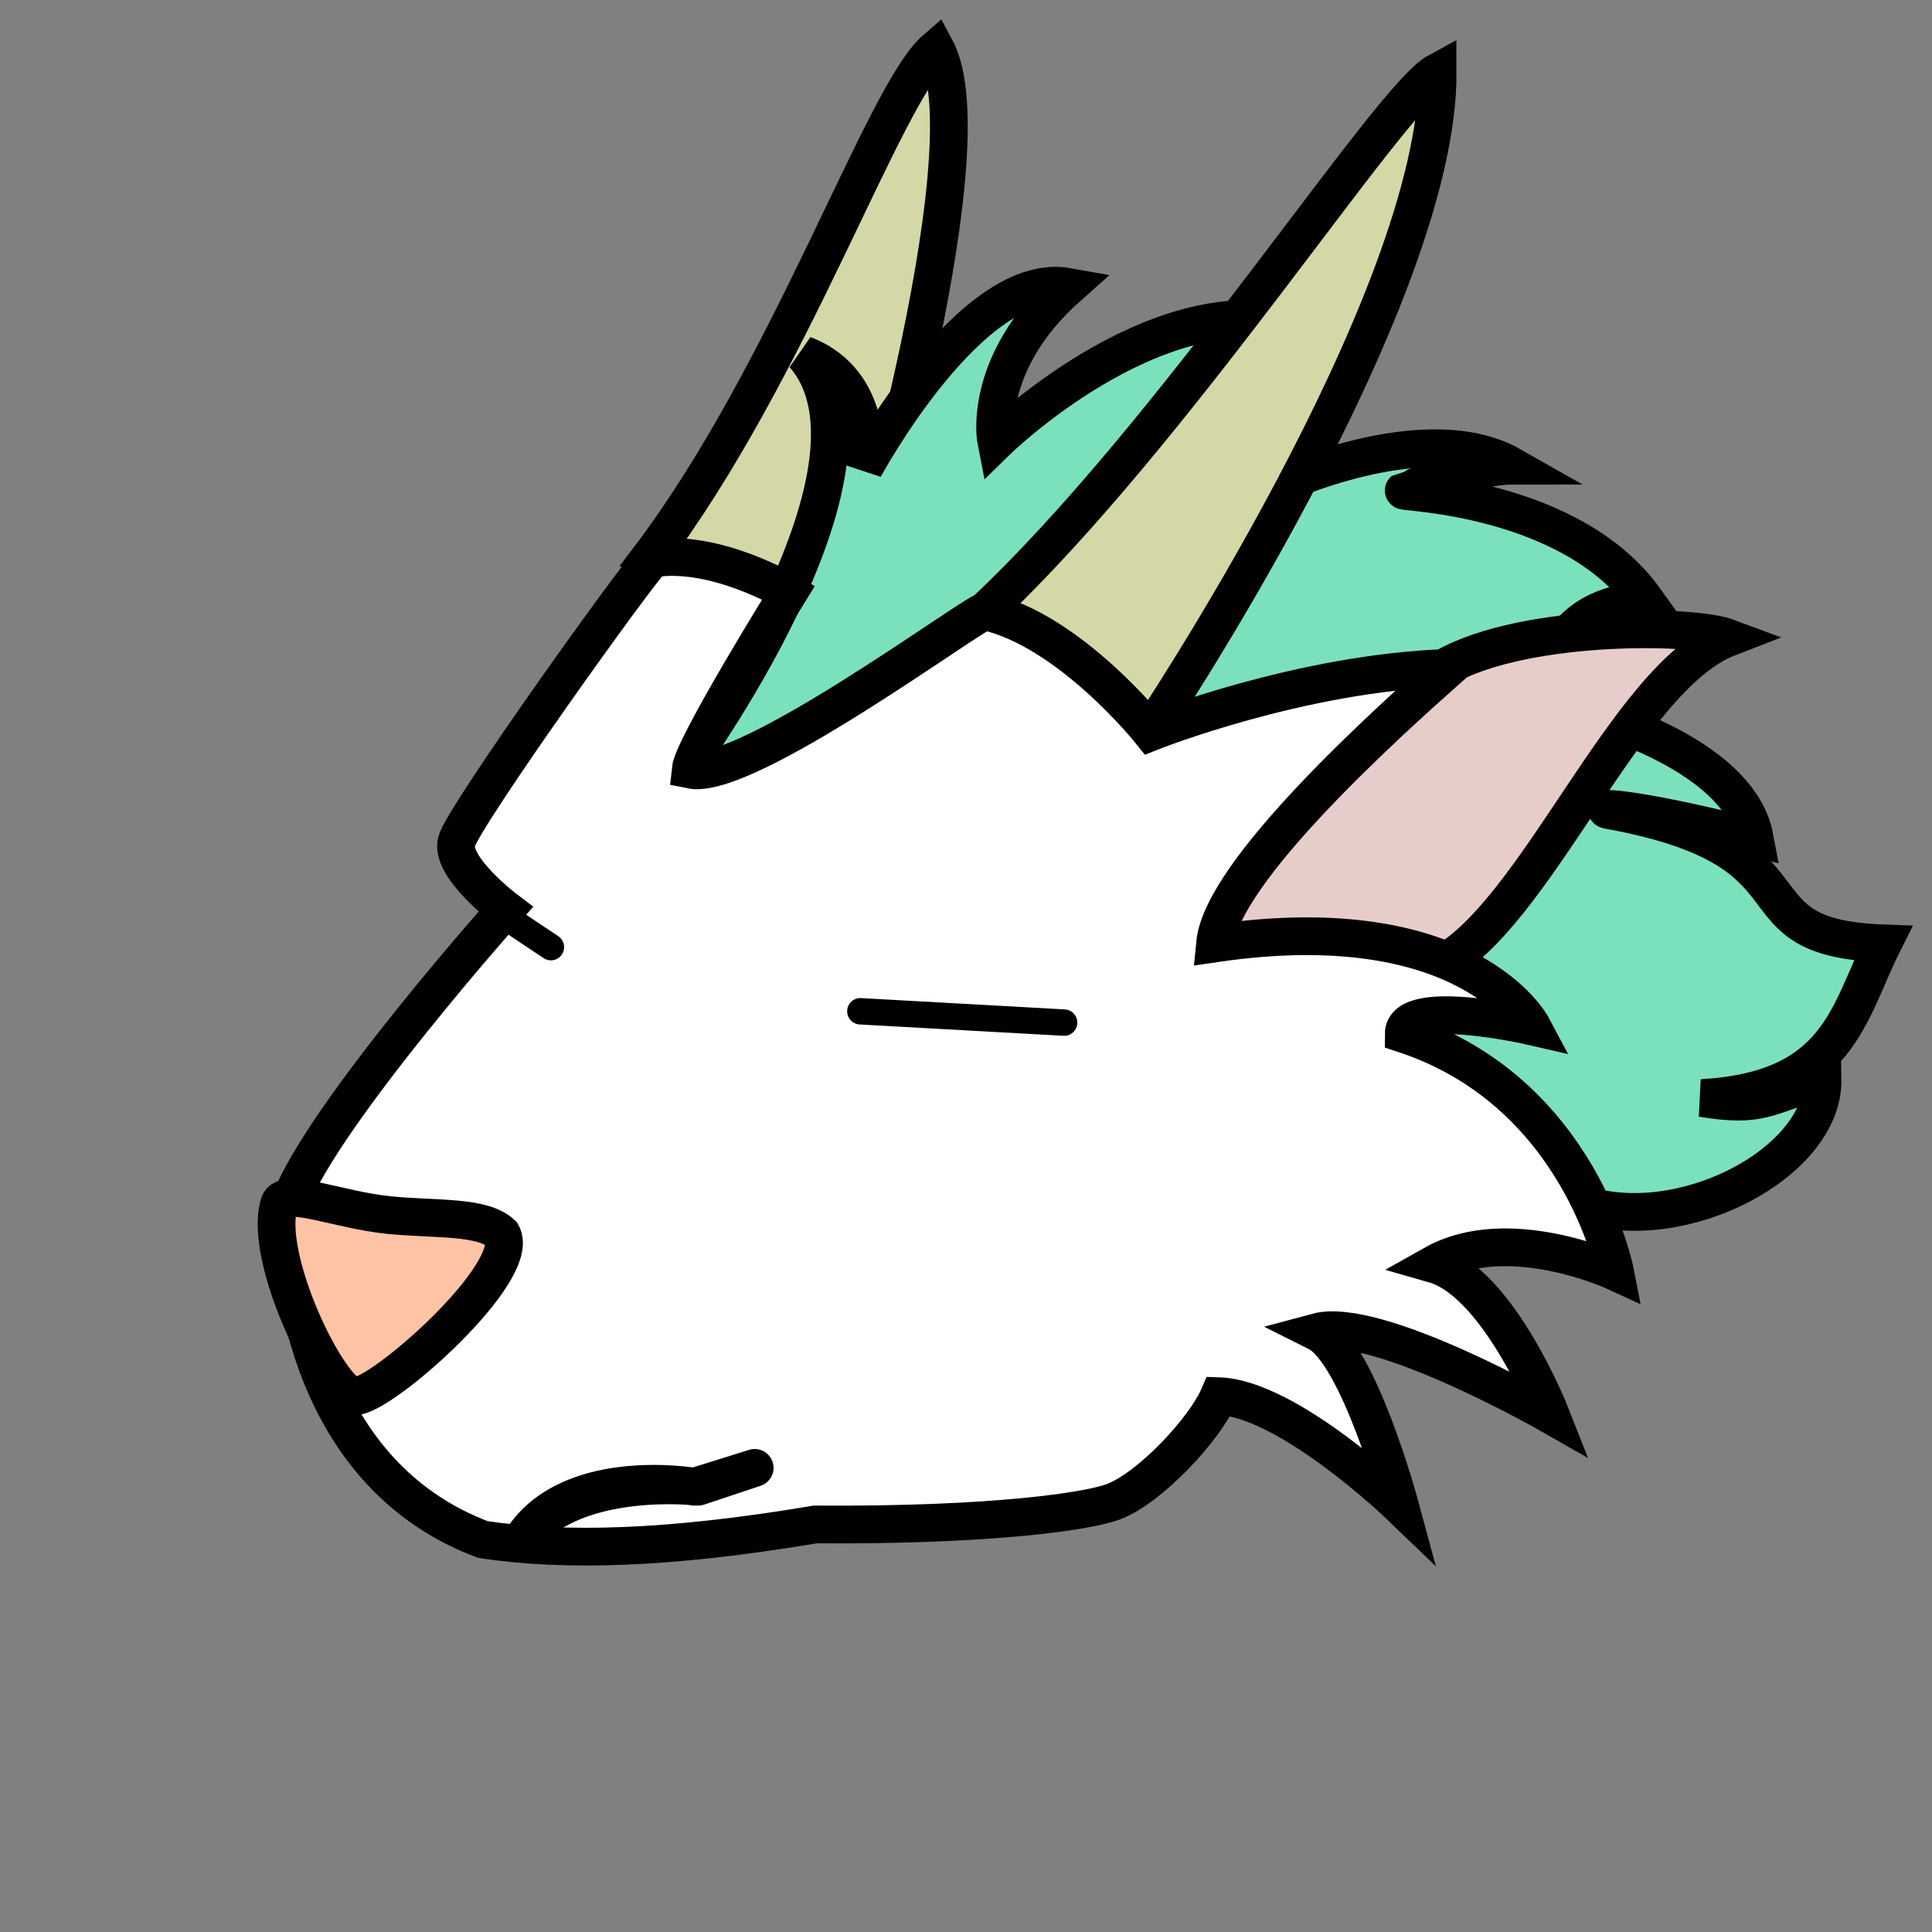
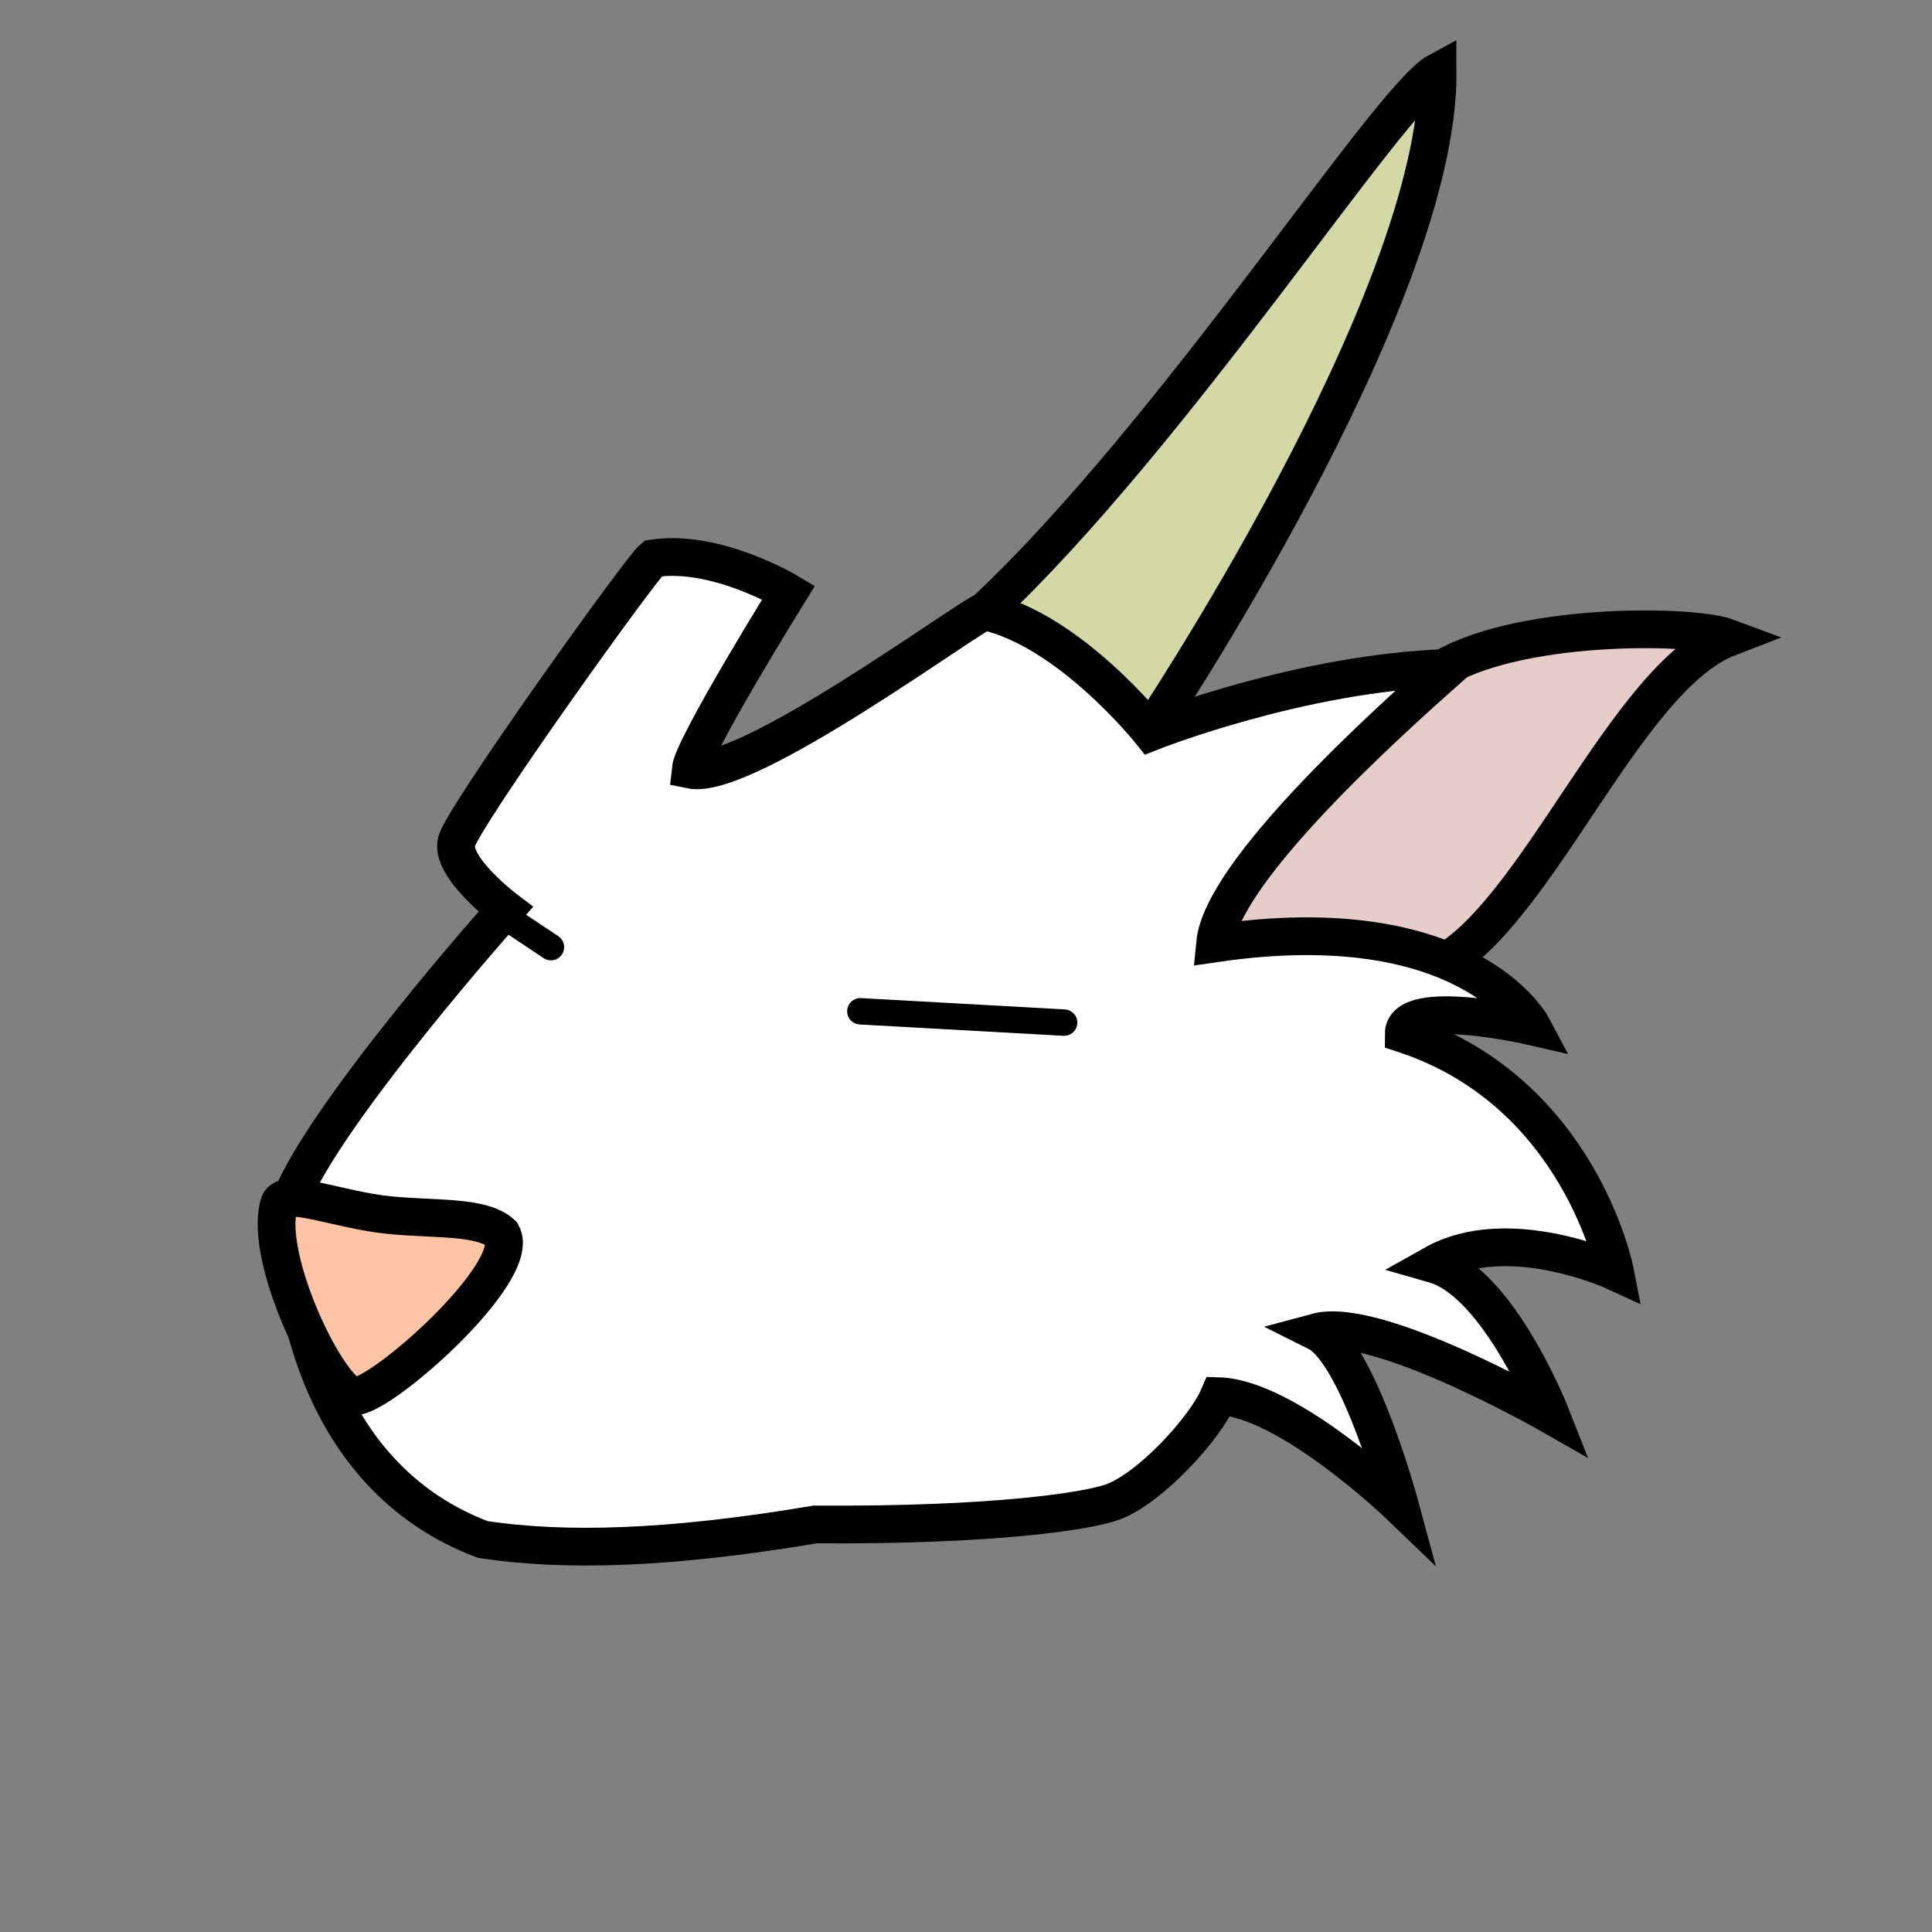
<svg xmlns="http://www.w3.org/2000/svg" id="Shape" width="48" height="48" viewBox="0 0 512 512">
  <rect x="0" y="0" width="512" height="512" fill="#808080" stroke="none" />
  <defs>
    <style>
      .cls-1 {
        fill: #d4d8a7;
      }

      .cls-1, .cls-2, .cls-3, .cls-4, .cls-5, .cls-6, .cls-7 {
        stroke: #000;
        fill-rule: evenodd;
      }

      .cls-1, .cls-2, .cls-3, .cls-4, .cls-5, .cls-6 {
        stroke-width: 10px;
      }

      .cls-2 {
        fill: #7be1bd;
      }

      .cls-3 {
        fill: #e7cdc9;
      }

      .cls-4 {
        fill: #fff;
      }

      .cls-5 {
        fill: #ffc3a5;
      }

      .cls-6, .cls-7 {
        stroke-linejoin: round;
      }

      .cls-7 {
        stroke-width: 7px;
      }
    </style>
  </defs>
  <g id="Base">
-     <path id="Horn_R" class="cls-1" d="M172,148c37.4-49.349,62.12-123.048,76-135,14.651,27.374-22,148-22,148S178.94,151.084,172,148Z" />
-     <path id="Hair" class="cls-2" d="M181,204s58.559-79.749,32-110c19.352,7.357,16,30,16,30s28.349-52.617,54-48c-23.086,20.521-19,41-19,41s41.549-40.747,79-31c-16.417,22.06-5,43-5,43s39.569-18.617,62.49-5.588c-8.686,0-28.463,6.566-28.49,6.588-0.636.52,44.2,1.366,64,29-28.4,2.119-26,27-26,27s50.232,10.444,55,36c-34.86-8.892-44.254-8.042-37-7,56.712,10.833,29.628,33.48,71,35-9.325,18.649-11.55,38.881-48,41,15.682,2.543,16.742-.338,32-5,0.424,22.04-37.3,41.9-64,33S181,204,181,204Z" />
    <path id="Horn_L" class="cls-1" d="M261,162c4.2,6.308,43,33,43,33S381.35,79.977,381,19C368.034,26.009,311.464,114.69,261,162Zm51-48" />
    <path id="Ear" class="cls-3" d="M301,251s60.141-59.967,80-73,67.07-12.724,77-9c-27.307,10.55-50.935,73.967-77,87C366.589,263.205,301,251,301,251Z" />
    <path id="Face" class="cls-4" d="M173,148c-3.213,2.629-50.154,68.231-52,75s13,18,13,18-47.769,53.615-57,77c-0.615,28.923,9.171,74.291,51,90,21.512,3.21,48.982,2.576,88-4,47.589,0.323,72.516-3.568,79-6,9.846-3.692,24.308-19.385,28-28,18.462,0.615,48,29,48,29s-10.923-40.462-22-46c16-4.308,62,22,62,22s-13.769-35.077-31-40c19.692-11.077,48,2,48,2s-9.231-47.615-56-63c0-9.846,34-2,34-2s-16.923-31.846-84-22c1.846-19.077,45.385-58.231,62-73-39.385,1.231-79,17-79,17s-21.511-27.035-44-32c-3.8.876-63.231,45.077-78,42,0.615-6.154,26-47,26-47S189.648,145.371,173,148ZM687,373" />
    <path id="Nose" class="cls-5" d="M74,319c1.386-4.411,15.864,1.675,29,3,12.51,1.262,24.81.115,30,5,5.633,10.015-32.124,43.361-39,43C87.3,369.648,69.539,333.2,74,319Z" />
  </g>
  <g id="Mouth">
-     <path id="IndefMouth" class="cls-6" d="M139,407c13.166-18.554,45-13,45-13l16-5-15,5S153,390.223,139,407Z" />
-   </g>
+     </g>
  <g id="Eye">
    <path id="IndefEye" class="cls-7" d="M134,243l12,8Zm95,29h0Zm53-1-54-3Z" />
  </g>
</svg>